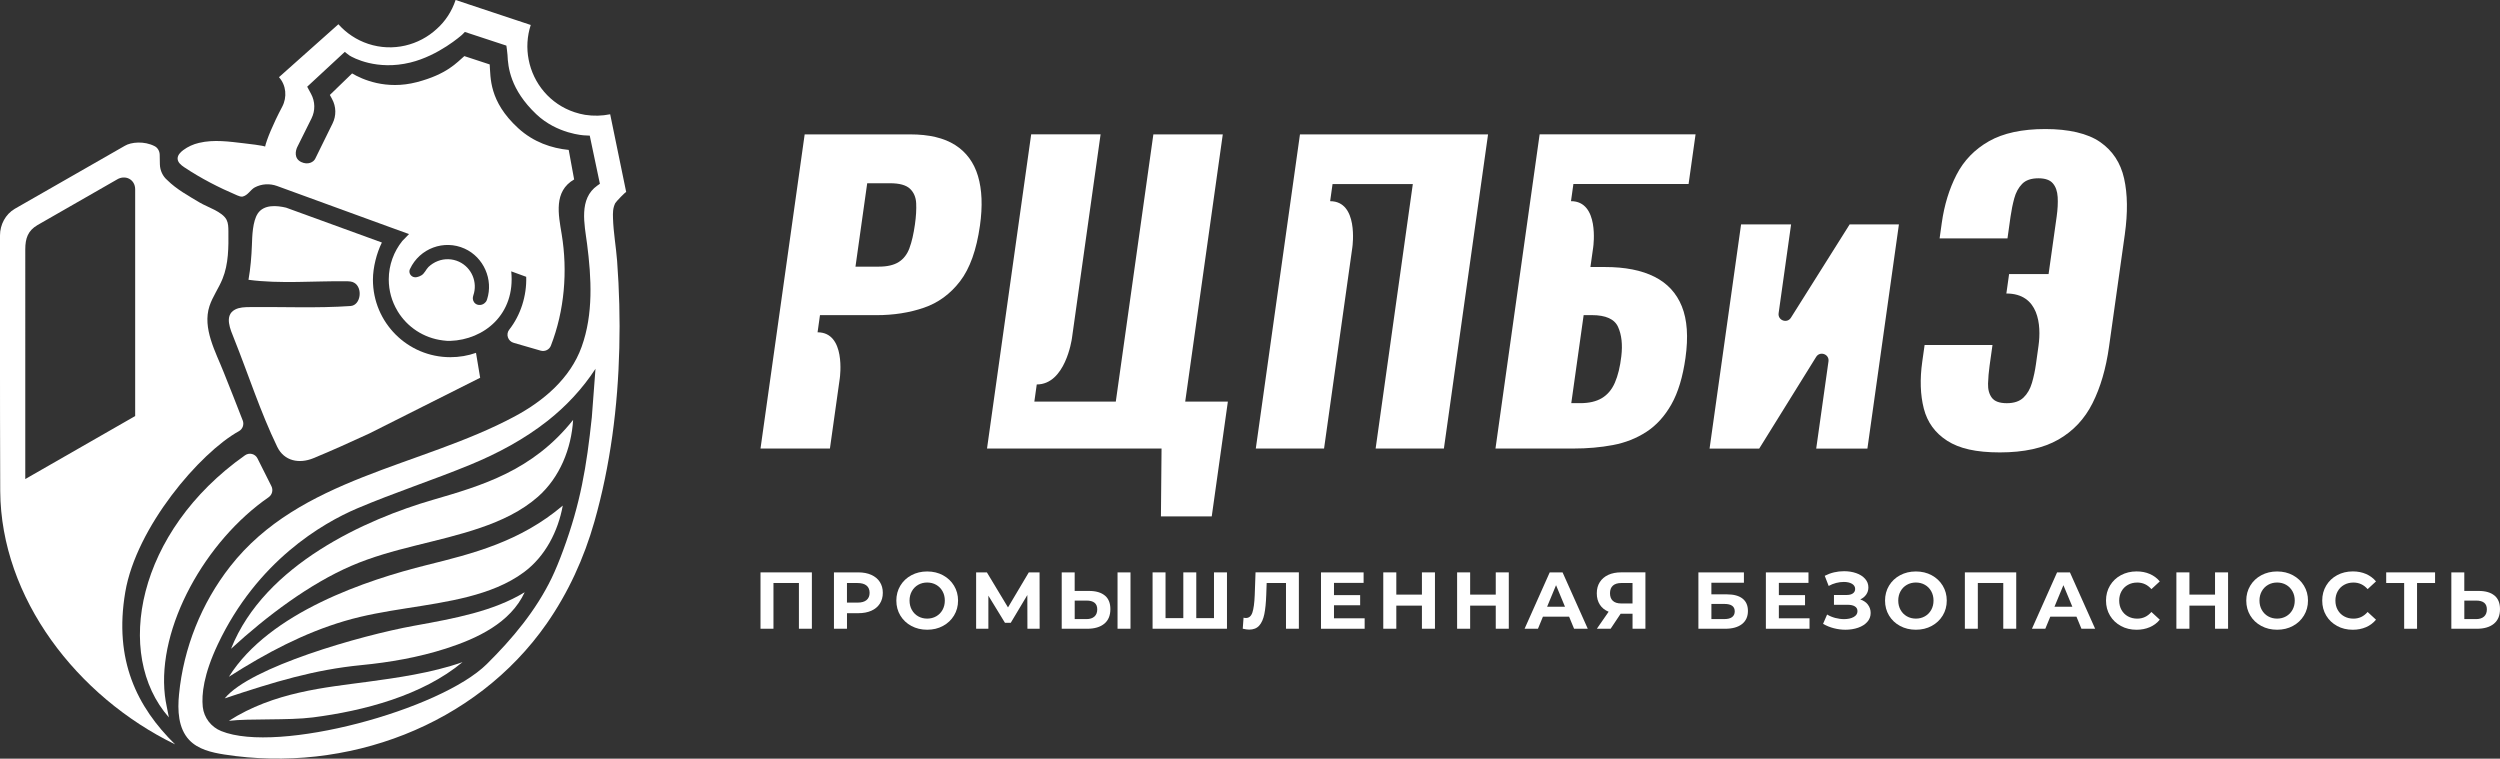
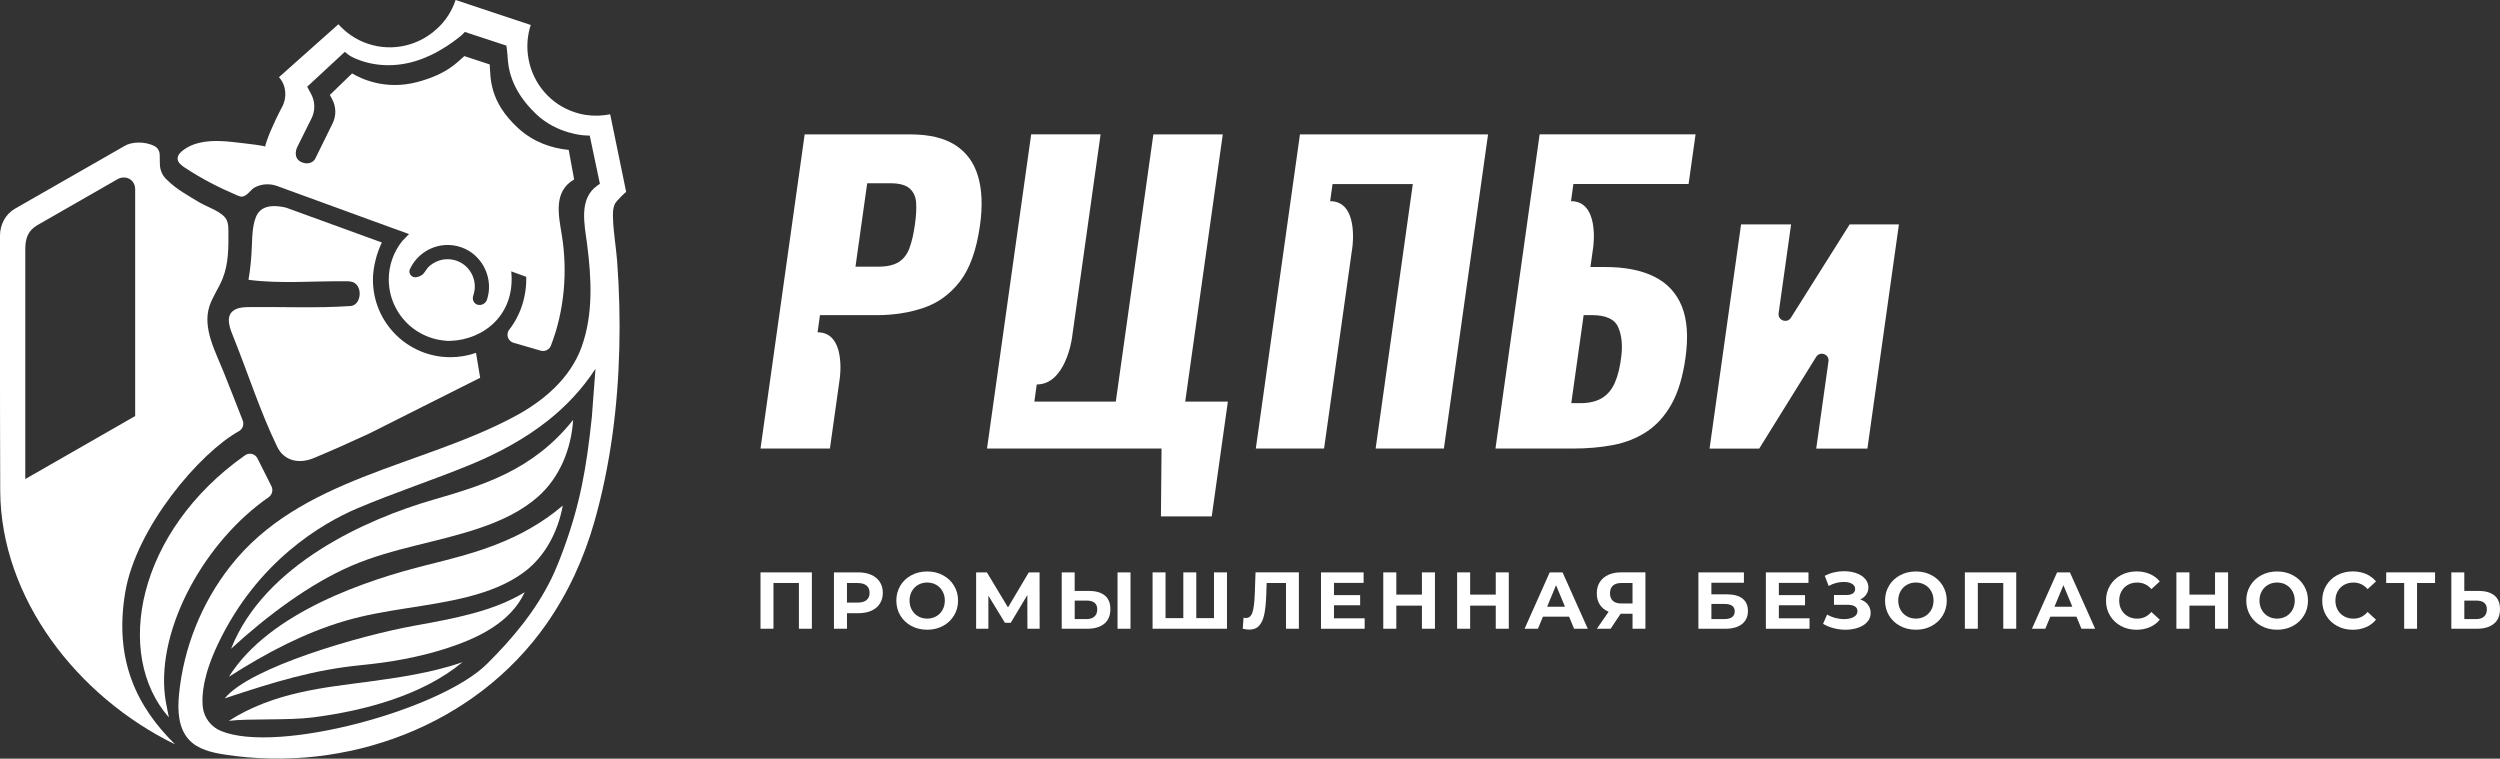
<svg xmlns="http://www.w3.org/2000/svg" id="_Слой_2" data-name="Слой 2" viewBox="0 0 978.2 296.86">
  <rect x="0" y="0" width="978.2" height="296.86" fill="#333333" stroke="none" />
  <defs>
    <style> .cls-1 { fill: #fff; } </style>
  </defs>
  <g id="_Слой_1-2" data-name="Слой 1">
    <g>
      <g>
        <g>
          <g>
            <path class="cls-1" d="M94.97,164.52c-2.38-6.28-4.94-12.52-7.4-18.77-3.15-8-8.46-17.3-5.6-26,1.23-3.72,3.61-6.96,5.09-10.62,2.4-5.86,2.38-12.41,2.31-18.75-.02-1.48-.04-3.02-.7-4.34-1.61-3.22-7.54-5-10.49-6.76-4.23-2.53-9.17-5.24-12.69-8.77-1.81-1.52-2.86-3.79-2.93-6.19l-.07-3.79c-.04-1.37-.75-2.69-1.94-3.31-4.12-2.16-9.32-1.61-11.68-.18L5.77,81.71c-3.64,2.14-5.77,6.21-5.77,10.42v53.85s0,31.27,.09,46.23c.29,41.78,29.99,80.32,68.42,99.05-14.92-14.65-24-32.96-19.5-59.56,4.3-25.41,29.2-54.56,44.49-63,1.48-.82,2.07-2.62,1.48-4.19Zm-42.09-1.72l-42.99,24.64V97.59c0-4.39,1.06-7.32,4.74-9.5l31.05-17.8c3.31-2.09,7.21-.11,7.21,3.79v88.71Z" />
            <path class="cls-1" d="M187.87,147.81l-43.34,21.79c-7.27,3.35-14.59,6.68-21.99,9.72-5.4,2.2-11.35,1.17-14.08-4.52-6.57-13.57-11.3-28.36-16.9-42.35-1.34-3.39-3.97-8.95,.37-11.3,1.72-.93,3.83-.97,5.8-.99,13.07-.15,26.4,.48,39.42-.42,4.05-.29,4.89-7.18,1.41-9.12-.9-.53-2.03-.55-3.08-.57-12.49-.15-25.91,1.08-38.25-.57,.79-4.52,1.17-9.1,1.34-13.64,.11-3.44,.26-9.21,2.29-12.3,2.45-3.64,7.51-3.13,11.08-2.29l37.48,13.64c-2.01,4.05-3.5,9.72-3.5,14.57,0,16.73,13.55,30.3,30.28,30.3,3.55,0,6.92-.59,10.05-1.7l1.63,9.76Z" />
            <path class="cls-1" d="M245.03,75.21l-6.28-30.5c-3.15,.64-6.5,.75-9.85,.22-1.34-.24-2.69-.55-4.05-1.01-9.63-3.17-16.22-11.3-18-20.6-.86-4.39-.64-9.06,.82-13.55L178.27,0c-1.48,4.45-4.03,8.33-7.34,11.28-6.96,6.46-17.19,9.08-26.86,5.88-2.31-.77-4.45-1.81-6.39-3.11-1.96-1.28-3.72-2.84-5.27-4.56l-23.25,20.71c2.84,3.15,3.24,7.82,1.26,11.57-3.72,7.03-6.1,12.96-6.7,15.62,0-.37-7.54-1.26-8.09-1.3-5.88-.68-11.9-1.59-17.78-.18-2.23,.51-4.34,1.48-6.17,2.84-1.04,.79-2.2,1.92-2.18,3.31,.02,1.48,1.37,2.56,2.58,3.37,6.52,4.36,13.53,7.95,20.74,11.02,.66,.26,1.37,.57,2.07,.48,2.16-.51,3.06-2.64,4.78-3.59,2.69-1.43,5.86-1.61,8.73-.57l44.18,16.11,7.47,2.71-2.64,2.71c-3.28,4.1-5.29,9.34-5.29,15.03,0,4.47,1.21,8.64,3.37,12.25,.02,.07,.07,.11,.13,.24,3.72,6.13,10.14,10.44,17.61,11.37,.11,.02,.24,.02,.35,.04,.86,.13,1.76,.18,2.64,.15,13.09-.46,25.54-10.29,23.82-27.21l5.86,2.14c.24,7.49-2.23,15.05-6.61,20.63-1.5,1.85-.53,4.63,1.76,5.22l10.51,3.04c1.63,.46,3.37-.35,3.99-1.94,5.33-13.68,6.61-29.18,4.23-43.61-1.28-7.71-3.22-16.77,4.87-21.44l-2.12-11.55c-6.68-.66-13.77-3.02-19.77-8.51-11.52-10.56-10.75-19.88-11.15-24.94l-9.92-3.26c-2.89,2.45-6.72,7.1-18.62,10.2-12.03,3.13-21.37-1.1-25.3-3.42l-8.7,8.42,.86,1.59c1.63,2.97,1.7,6.54,.2,9.56l-6.76,13.75c-.62,1.37-2.86,2.62-5.53,1.34-2.91-1.43-2.18-4.47-1.54-5.82l5.6-11.26c1.5-3.02,1.43-6.59-.18-9.56l-1.52-2.82,14.72-13.64s1.34,1.12,1.83,1.43c1.39,.88,10.71,5.95,23.8,2.75,11.15-2.71,20.05-10.71,20.16-10.78,.31-.26,1.17-1.19,1.17-1.19l16.26,5.35s.4,2.73,.44,3.66c.2,4.76,1.08,13.51,11.24,23.16,8.18,7.78,18.73,8.29,18.82,8.29l2.12,.11,3.97,18.84-.97,.68c-7.4,5.18-5.05,15.18-4.05,22.81,1.72,13.33,2.51,27.46-2.12,40.3-4.45,12.38-14.92,21.2-26.24,27.26-36.98,19.79-84.04,23.86-111.28,58.68-11.22,14.32-18.25,31.89-20.01,50.02-.62,6.26-.35,13.27,3.97,17.87,3.46,3.68,8.75,4.91,13.75,5.69,47.66,7.45,98.21-11.19,126.13-51.21,8.44-12.1,14.63-25.67,18.66-39.84,6.28-22.1,9.21-45.08,9.76-68,.29-11.37-.02-22.74-.86-34.07-.42-5.53-1.45-11.15-1.61-16.68-.07-2.12-.09-3.97,.88-5.93,.29-.57,4.21-4.67,4.3-4.32Zm-84.59,30.01c3.77-8.04,13.29-11.59,21.37-7.93,7.45,3.37,11.28,12.12,8.77,19.85-.22,.44-.11,.75-1.08,1.56-1.21,.97-3.09,.84-3.99-.42-.59-.86-.62-1.78-.31-2.69,1.76-5.09-.57-10.84-5.58-13.18-2.6-1.21-5.66-1.32-8.33-.26-1.34,.51-2.6,1.32-3.64,2.31-.99,.99-1.56,2.62-2.82,3.31-1.01,.59-2.42,1.06-3.5,.4-.99-.59-1.45-1.83-.9-2.95Zm71.13,58.02c-2.07,19.5-4.45,33.69-11.22,52.09-1.48,4.03-3.02,7.78-4.5,10.86-6.15,12.71-15.31,23.69-25.36,33.63-18.14,17.96-81.71,35.26-103.92,26.24-3.97-1.59-6.76-5.22-7.23-9.45-.51-4.87,.31-12.71,5.91-24.55,15.38-32.48,40.79-47.29,54.54-53.15,14.59-6.19,29.68-11.08,44.29-17.1,10.69-4.41,21.02-9.94,30.1-17.08,7.27-5.71,13.77-12.65,18.82-20.43l-1.43,18.93Z" />
          </g>
          <path class="cls-1" d="M224.25,164.3c-.68,11.22-5.2,22.52-13.75,30.06-6.43,5.66-14.37,9.37-22.48,12.14-16.61,5.71-34.35,7.89-50.55,14.9-16.28,7.03-33.01,19.55-47.07,32.46,13.13-33.12,53.24-50.81,78.91-58.26,19.21-5.6,39.09-11.35,54.93-31.29Z" />
          <path class="cls-1" d="M220.2,197.83c-1.83,10.05-6.83,19.85-15.14,26.02-6.41,4.78-14.08,7.62-21.81,9.63-16,4.1-32.68,4.83-48.52,9.54-15.76,4.67-30.41,12.36-45.17,21.79,15.87-25.32,54.21-37.94,77.5-43.74,17.92-4.47,36.42-9.06,53.15-23.25Z" />
          <path class="cls-1" d="M205.3,231.72c-5.53,12.03-18.66,18.14-30.81,22.04-10.78,3.46-21.97,5.4-33.08,6.48-18.49,1.81-33.91,6.5-53.48,13.02,9.94-12.25,53.11-24.59,74.02-28.4,15.95-2.89,31.09-5.66,43.34-13.13Z" />
          <path class="cls-1" d="M180.98,259.07c-15.69,13.07-38.61,19.08-58.57,21.64-9.65,1.23-24.83,.37-32.86,1.34,17.61-11.3,37.77-13.05,54.23-15.27,10.89-1.48,25.12-3.42,37.2-7.71Z" />
        </g>
        <path class="cls-1" d="M105.15,194.53c-24.75,17.08-43.72,50.9-40.63,77.59,.31,2.84,1.04,5.62,1.56,8.59-21.71-24.68-12.49-72.76,29.77-102.55,1.67-1.19,4.01-.62,4.91,1.23l5.44,10.84c.75,1.5,.31,3.35-1.06,4.3Z" />
      </g>
      <g>
        <g>
          <path class="cls-1" d="M382.67,68.9c-1.58-5.31-4.56-9.36-8.92-12.15-4.36-2.78-10.24-4.17-17.62-4.17h-41.28l-17.28,122.93h27.16l3.86-27.46c.09-.62,2.43-18.03-8.69-18.03l.94-6.71h22.15c6.68,0,12.84-.96,18.47-2.89,5.63-1.92,10.37-5.38,14.21-10.39,3.84-5.01,6.43-12.27,7.77-21.78,1.07-7.58,.81-14.04-.77-19.35Zm-26.8,28.15c-.89,2.42-2.29,4.25-4.18,5.45-1.9,1.22-4.51,1.83-7.85,1.83h-9.11l4.59-32.63h8.95c3.65,0,6.23,.71,7.75,2.12,1.52,1.42,2.34,3.32,2.46,5.69,.12,2.38-.04,5.14-.48,8.27-.53,3.75-1.23,6.83-2.14,9.26Z" />
          <path class="cls-1" d="M463.75,157.14l14.7-104.56h-27.16l-14.7,104.56h-31.87l.94-6.71c11.13,0,13.67-17.41,13.76-18.03l11.22-79.83h-27.16l-17.28,122.93h68.29l-.24,26.55h19.88l6.31-44.92h-16.69Z" />
          <path class="cls-1" d="M508.65,52.58l-17.28,122.93h26.71l11.07-78.75c.09-.62,2.43-18.04-8.69-18.04l.94-6.71h31.41l-14.55,103.5h26.71l17.28-122.93h-73.6Z" />
          <path class="cls-1" d="M658.08,119.89c-2.1-5.21-5.69-9.08-10.74-11.61-5.05-2.53-11.47-3.8-19.27-3.8h-5.77l1.09-7.73c.09-.62,2.43-18.04-8.69-18.04l.94-6.71h45.07l2.73-19.43h-61.01l-17.28,122.93h30.51c5.46,0,10.61-.45,15.44-1.36,4.84-.91,9.2-2.63,13.1-5.16,3.89-2.53,7.16-6.12,9.79-10.77,2.63-4.65,4.46-10.72,5.51-18.21,1.15-8.2,.68-14.9-1.42-20.11Zm-26.2,29.82c-1.19,2.74-2.9,4.75-5.1,6.07-2.21,1.32-5.04,1.97-8.48,1.97h-3.49l4.84-34.45h3.19c5.46,0,8.89,1.54,10.28,4.63,1.39,3.08,1.81,6.9,1.27,11.45-.48,4.15-1.32,7.59-2.51,10.32Z" />
          <path class="cls-1" d="M723.74,87.79l-22.98,36.52c-1.51,2.4-5.22,1.04-4.82-1.76l4.88-34.75h-19.57l-12.33,87.72h19.43l22.27-35.87c1.5-2.41,5.23-1.06,4.83,1.75l-4.8,34.12h20.03l12.33-87.72h-19.27Z" />
-           <path class="cls-1" d="M831.42,91.58l-6.21,44.16c-1.19,8.5-3.34,15.84-6.44,22.01-3.09,6.17-7.55,10.93-13.39,14.26-5.83,3.34-13.45,5.01-22.86,5.01s-15.87-1.52-20.61-4.55c-4.74-3.04-7.78-7.23-9.16-12.59-1.37-5.36-1.58-11.48-.61-18.36l.92-6.53h26.56l-1.13,8.05c-.34,2.43-.54,4.78-.61,7.05-.07,2.27,.43,4.12,1.49,5.54,1.06,1.42,3.01,2.13,5.85,2.13s5.01-.74,6.53-2.2c1.52-1.46,2.63-3.39,3.32-5.77,.69-2.37,1.21-4.83,1.56-7.35l1-7.15c1.13-8.08,.16-20.45-12.58-20.45l1.07-7.61h15.45l3.16-22.46c.4-2.83,.53-5.38,.4-7.66-.14-2.27-.76-4.07-1.9-5.38-1.13-1.32-3.01-1.97-5.64-1.97-2.84,0-4.96,.74-6.38,2.2-1.41,1.46-2.44,3.34-3.06,5.61-.62,2.28-1.11,4.68-1.47,7.21l-1.19,8.5h-26.56l.85-6.07c.98-6.97,2.9-13.25,5.76-18.82,2.85-5.56,7.09-9.94,12.69-13.13,5.61-3.18,12.96-4.77,22.07-4.77s16.55,1.69,21.44,5.08c4.89,3.39,8.01,8.15,9.38,14.26,1.37,6.12,1.46,13.38,.29,21.77Z" />
        </g>
        <g>
          <path class="cls-1" d="M317.67,223.96v22.05h-5.07v-17.9h-9.96v17.9h-5.07v-22.05h20.1Z" />
          <path class="cls-1" d="M340.94,224.94c1.44,.65,2.55,1.57,3.32,2.77,.78,1.2,1.17,2.62,1.17,4.25s-.39,3.03-1.17,4.24c-.78,1.21-1.88,2.13-3.32,2.77-1.44,.64-3.14,.96-5.09,.96h-4.44v6.08h-5.1v-22.05h9.55c1.95,0,3.65,.33,5.09,.98Zm-1.88,9.85c.8-.66,1.2-1.6,1.2-2.82s-.4-2.19-1.2-2.85c-.8-.66-1.96-.99-3.5-.99h-4.16v7.66h4.16c1.53,0,2.7-.33,3.5-.99Z" />
          <path class="cls-1" d="M356.6,244.92c-1.84-.99-3.28-2.35-4.32-4.08-1.04-1.73-1.56-3.68-1.56-5.84s.52-4.11,1.56-5.84c1.04-1.73,2.48-3.09,4.32-4.08,1.84-.99,3.9-1.48,6.19-1.48s4.35,.49,6.18,1.48c1.83,.99,3.27,2.35,4.32,4.08,1.05,1.73,1.58,3.68,1.58,5.84s-.53,4.11-1.58,5.84c-1.05,1.73-2.49,3.09-4.32,4.08-1.83,.99-3.89,1.48-6.18,1.48s-4.35-.49-6.19-1.48Zm9.72-3.77c1.05-.6,1.87-1.43,2.47-2.51,.6-1.07,.9-2.29,.9-3.65s-.3-2.58-.9-3.65c-.6-1.07-1.42-1.91-2.47-2.51-1.05-.6-2.23-.9-3.53-.9s-2.48,.3-3.53,.9c-1.05,.6-1.87,1.43-2.47,2.51-.6,1.07-.9,2.29-.9,3.65s.3,2.58,.9,3.65c.6,1.07,1.42,1.91,2.47,2.51s2.23,.9,3.53,.9,2.48-.3,3.53-.9Z" />
          <path class="cls-1" d="M402.01,246.02l-.03-13.2-6.49,10.87h-2.27l-6.49-10.62v12.95h-4.79v-22.05h4.22l8.25,13.7,8.13-13.7h4.22l.03,22.05h-4.79Z" />
          <path class="cls-1" d="M432.31,233.01c1.44,1.2,2.16,2.97,2.16,5.32,0,2.5-.79,4.41-2.38,5.72-1.59,1.31-3.82,1.97-6.7,1.97h-9.96v-22.05h5.07v7.25h5.61c2.69,0,4.75,.6,6.19,1.8Zm-4.1,8.25c.74-.65,1.12-1.6,1.12-2.84,0-2.29-1.41-3.43-4.22-3.43h-4.6v7.25h4.6c1.32,0,2.36-.33,3.1-.98Zm9.06-17.3h5.07v22.05h-5.07v-22.05Z" />
          <path class="cls-1" d="M480.09,223.96v22.05h-29.11v-22.05h5.07v17.9h6.96v-17.9h5.07v17.9h6.93v-17.9h5.07Z" />
          <path class="cls-1" d="M508.22,223.96v22.05h-5.04v-17.9h-7.56l-.16,4.6c-.11,3.13-.36,5.67-.76,7.61-.4,1.94-1.07,3.43-2,4.47-.93,1.04-2.24,1.56-3.92,1.56-.69,0-1.53-.12-2.52-.35l.32-4.32c.27,.08,.58,.13,.91,.13,1.22,0,2.07-.72,2.55-2.16s.79-3.69,.91-6.76l.32-8.95h16.95Z" />
          <path class="cls-1" d="M533.96,241.92v4.1h-17.08v-22.05h16.67v4.1h-11.59v4.79h10.24v3.97h-10.24v5.1h12Z" />
          <path class="cls-1" d="M561.47,223.96v22.05h-5.1v-9.04h-10.02v9.04h-5.1v-22.05h5.1v8.7h10.02v-8.7h5.1Z" />
          <path class="cls-1" d="M590.36,223.96v22.05h-5.1v-9.04h-10.02v9.04h-5.1v-22.05h5.1v8.7h10.02v-8.7h5.1Z" />
          <path class="cls-1" d="M613.96,241.29h-10.24l-1.95,4.73h-5.23l9.83-22.05h5.04l9.86,22.05h-5.36l-1.95-4.73Zm-1.61-3.88l-3.5-8.44-3.5,8.44h6.99Z" />
          <path class="cls-1" d="M643.82,223.96v22.05h-5.04v-5.86h-4.66l-3.91,5.86h-5.39l4.6-6.65c-1.49-.61-2.64-1.53-3.43-2.76-.8-1.23-1.2-2.7-1.2-4.43s.39-3.17,1.17-4.39c.78-1.23,1.88-2.17,3.31-2.84,1.43-.66,3.11-.99,5.04-.99h9.51Zm-12.71,5.17c-.77,.67-1.15,1.67-1.15,2.99s.37,2.27,1.1,2.96c.73,.69,1.82,1.04,3.24,1.04h4.47v-8h-4.35c-1.45,0-2.56,.34-3.32,1.01Z" />
          <path class="cls-1" d="M664.56,223.96h17.8v4.06h-12.73v4.54h6.11c2.67,0,4.7,.56,6.1,1.67,1.4,1.11,2.09,2.72,2.09,4.82,0,2.21-.78,3.92-2.33,5.14-1.56,1.22-3.75,1.83-6.59,1.83h-10.46v-22.05Zm10.18,18.27c1.3,0,2.3-.26,2.99-.77,.69-.52,1.04-1.27,1.04-2.25,0-1.93-1.34-2.9-4.03-2.9h-5.1v5.92h5.1Z" />
          <path class="cls-1" d="M708.03,241.92v4.1h-17.08v-22.05h16.67v4.1h-11.59v4.79h10.24v3.97h-10.24v5.1h12Z" />
          <path class="cls-1" d="M730.86,236.58c.73,.94,1.09,2.02,1.09,3.26,0,1.34-.44,2.51-1.32,3.5-.88,.99-2.07,1.74-3.58,2.27-1.5,.52-3.15,.79-4.93,.79-1.51,0-3.02-.19-4.52-.57-1.5-.38-2.93-.96-4.27-1.73l1.58-3.65c.97,.59,2.03,1.03,3.2,1.34,1.17,.3,2.31,.46,3.42,.46,1.51,0,2.77-.27,3.76-.82,1-.55,1.5-1.31,1.5-2.3,0-.82-.34-1.44-1.02-1.86-.68-.42-1.61-.63-2.79-.63h-5.39v-3.84h5.01c1.03,0,1.83-.21,2.41-.63,.58-.42,.87-1,.87-1.73,0-.86-.42-1.53-1.24-2.02-.83-.48-1.89-.72-3.2-.72-.97,0-1.96,.13-2.99,.39-1.03,.26-2.01,.66-2.93,1.18l-1.54-3.97c2.33-1.2,4.85-1.8,7.56-1.8,1.72,0,3.31,.25,4.76,.76,1.45,.5,2.6,1.24,3.47,2.21,.86,.97,1.29,2.09,1.29,3.37,0,1.05-.28,1.98-.85,2.8-.57,.82-1.34,1.45-2.33,1.89,1.28,.44,2.28,1.13,3.01,2.06Z" />
          <path class="cls-1" d="M743.46,244.92c-1.84-.99-3.28-2.35-4.32-4.08-1.04-1.73-1.56-3.68-1.56-5.84s.52-4.11,1.56-5.84c1.04-1.73,2.48-3.09,4.32-4.08,1.84-.99,3.9-1.48,6.19-1.48s4.35,.49,6.18,1.48c1.83,.99,3.27,2.35,4.32,4.08,1.05,1.73,1.58,3.68,1.58,5.84s-.53,4.11-1.58,5.84c-1.05,1.73-2.49,3.09-4.32,4.08-1.83,.99-3.89,1.48-6.18,1.48s-4.35-.49-6.19-1.48Zm9.72-3.77c1.05-.6,1.87-1.43,2.47-2.51,.6-1.07,.9-2.29,.9-3.65s-.3-2.58-.9-3.65c-.6-1.07-1.42-1.91-2.47-2.51-1.05-.6-2.23-.9-3.53-.9s-2.48,.3-3.53,.9c-1.05,.6-1.87,1.43-2.47,2.51-.6,1.07-.9,2.29-.9,3.65s.3,2.58,.9,3.65c.6,1.07,1.42,1.91,2.47,2.51s2.23,.9,3.53,.9,2.48-.3,3.53-.9Z" />
          <path class="cls-1" d="M788.91,223.96v22.05h-5.07v-17.9h-9.96v17.9h-5.07v-22.05h20.1Z" />
          <path class="cls-1" d="M812.48,241.29h-10.24l-1.95,4.73h-5.23l9.83-22.05h5.04l9.86,22.05h-5.36l-1.95-4.73Zm-1.61-3.88l-3.5-8.44-3.5,8.44h6.99Z" />
          <path class="cls-1" d="M829.88,244.93c-1.82-.98-3.24-2.33-4.28-4.06-1.04-1.73-1.56-3.69-1.56-5.88s.52-4.14,1.56-5.88c1.04-1.73,2.47-3.09,4.28-4.06s3.86-1.47,6.13-1.47c1.91,0,3.64,.34,5.18,1.01,1.54,.67,2.84,1.64,3.89,2.9l-3.28,3.03c-1.49-1.72-3.34-2.58-5.54-2.58-1.37,0-2.58,.3-3.65,.9-1.07,.6-1.91,1.43-2.51,2.51-.6,1.07-.9,2.29-.9,3.65s.3,2.58,.9,3.65c.6,1.07,1.43,1.91,2.51,2.51,1.07,.6,2.29,.9,3.65,.9,2.21,0,4.05-.87,5.54-2.61l3.28,3.02c-1.05,1.28-2.35,2.26-3.91,2.93-1.56,.67-3.29,1.01-5.2,1.01-2.25,0-4.28-.49-6.1-1.47Z" />
          <path class="cls-1" d="M871.8,223.96v22.05h-5.1v-9.04h-10.02v9.04h-5.1v-22.05h5.1v8.7h10.02v-8.7h5.1Z" />
          <path class="cls-1" d="M884.8,244.92c-1.84-.99-3.28-2.35-4.32-4.08-1.04-1.73-1.56-3.68-1.56-5.84s.52-4.11,1.56-5.84c1.04-1.73,2.48-3.09,4.32-4.08,1.84-.99,3.9-1.48,6.19-1.48s4.35,.49,6.18,1.48c1.83,.99,3.27,2.35,4.32,4.08,1.05,1.73,1.58,3.68,1.58,5.84s-.53,4.11-1.58,5.84c-1.05,1.73-2.49,3.09-4.32,4.08-1.83,.99-3.89,1.48-6.18,1.48s-4.35-.49-6.19-1.48Zm9.72-3.77c1.05-.6,1.87-1.43,2.47-2.51,.6-1.07,.9-2.29,.9-3.65s-.3-2.58-.9-3.65c-.6-1.07-1.42-1.91-2.47-2.51-1.05-.6-2.23-.9-3.53-.9s-2.48,.3-3.53,.9c-1.05,.6-1.87,1.43-2.47,2.51-.6,1.07-.9,2.29-.9,3.65s.3,2.58,.9,3.65c.6,1.07,1.42,1.91,2.47,2.51s2.23,.9,3.53,.9,2.48-.3,3.53-.9Z" />
          <path class="cls-1" d="M914.48,244.93c-1.82-.98-3.24-2.33-4.28-4.06-1.04-1.73-1.56-3.69-1.56-5.88s.52-4.14,1.56-5.88c1.04-1.73,2.47-3.09,4.28-4.06s3.86-1.47,6.13-1.47c1.91,0,3.64,.34,5.18,1.01,1.54,.67,2.84,1.64,3.89,2.9l-3.28,3.03c-1.49-1.72-3.34-2.58-5.54-2.58-1.37,0-2.58,.3-3.65,.9-1.07,.6-1.91,1.43-2.51,2.51-.6,1.07-.9,2.29-.9,3.65s.3,2.58,.9,3.65c.6,1.07,1.43,1.91,2.51,2.51,1.07,.6,2.29,.9,3.65,.9,2.21,0,4.05-.87,5.54-2.61l3.28,3.02c-1.05,1.28-2.35,2.26-3.91,2.93-1.56,.67-3.29,1.01-5.2,1.01-2.25,0-4.28-.49-6.1-1.47Z" />
          <path class="cls-1" d="M952.8,228.12h-7.06v17.9h-5.04v-17.9h-7.03v-4.16h19.12v4.16Z" />
          <path class="cls-1" d="M976.04,233.01c1.44,1.2,2.16,2.97,2.16,5.32,0,2.5-.79,4.41-2.38,5.72-1.59,1.31-3.82,1.97-6.7,1.97h-9.96v-22.05h5.07v7.25h5.61c2.69,0,4.75,.6,6.19,1.8Zm-4.1,8.25c.74-.65,1.12-1.6,1.12-2.84,0-2.29-1.41-3.43-4.22-3.43h-4.6v7.25h4.6c1.32,0,2.36-.33,3.1-.98Z" />
        </g>
      </g>
    </g>
  </g>
</svg>